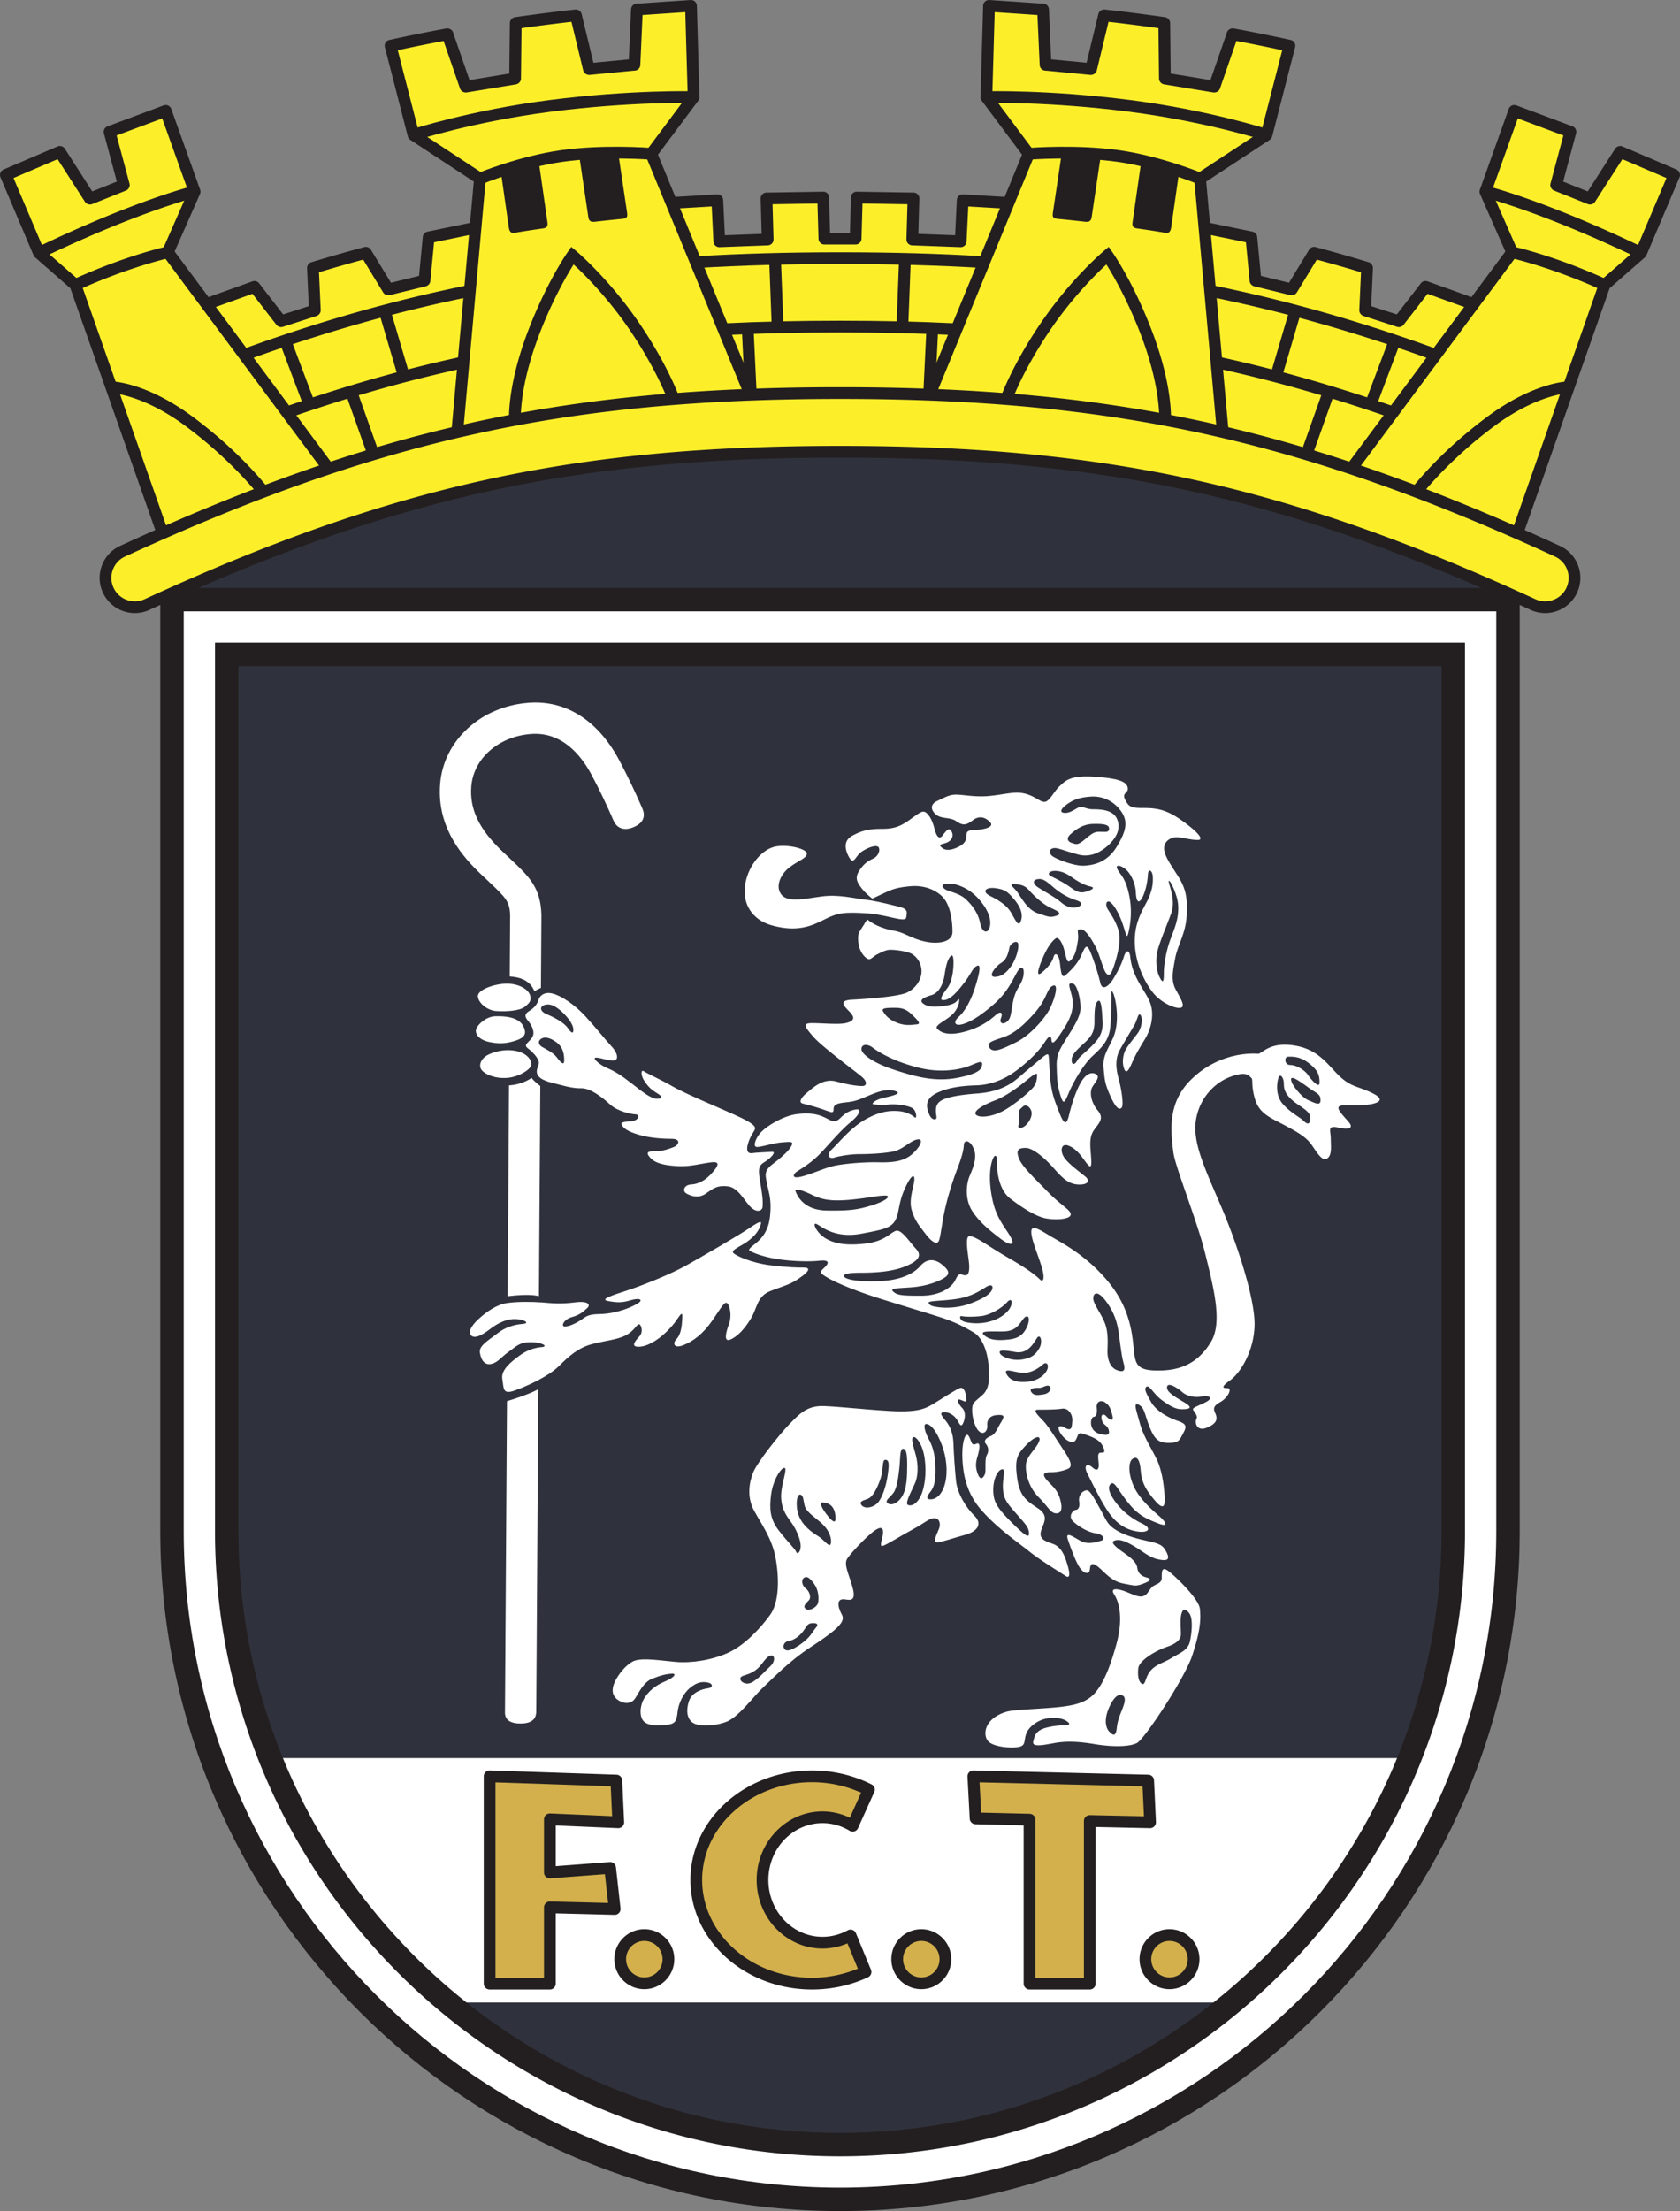
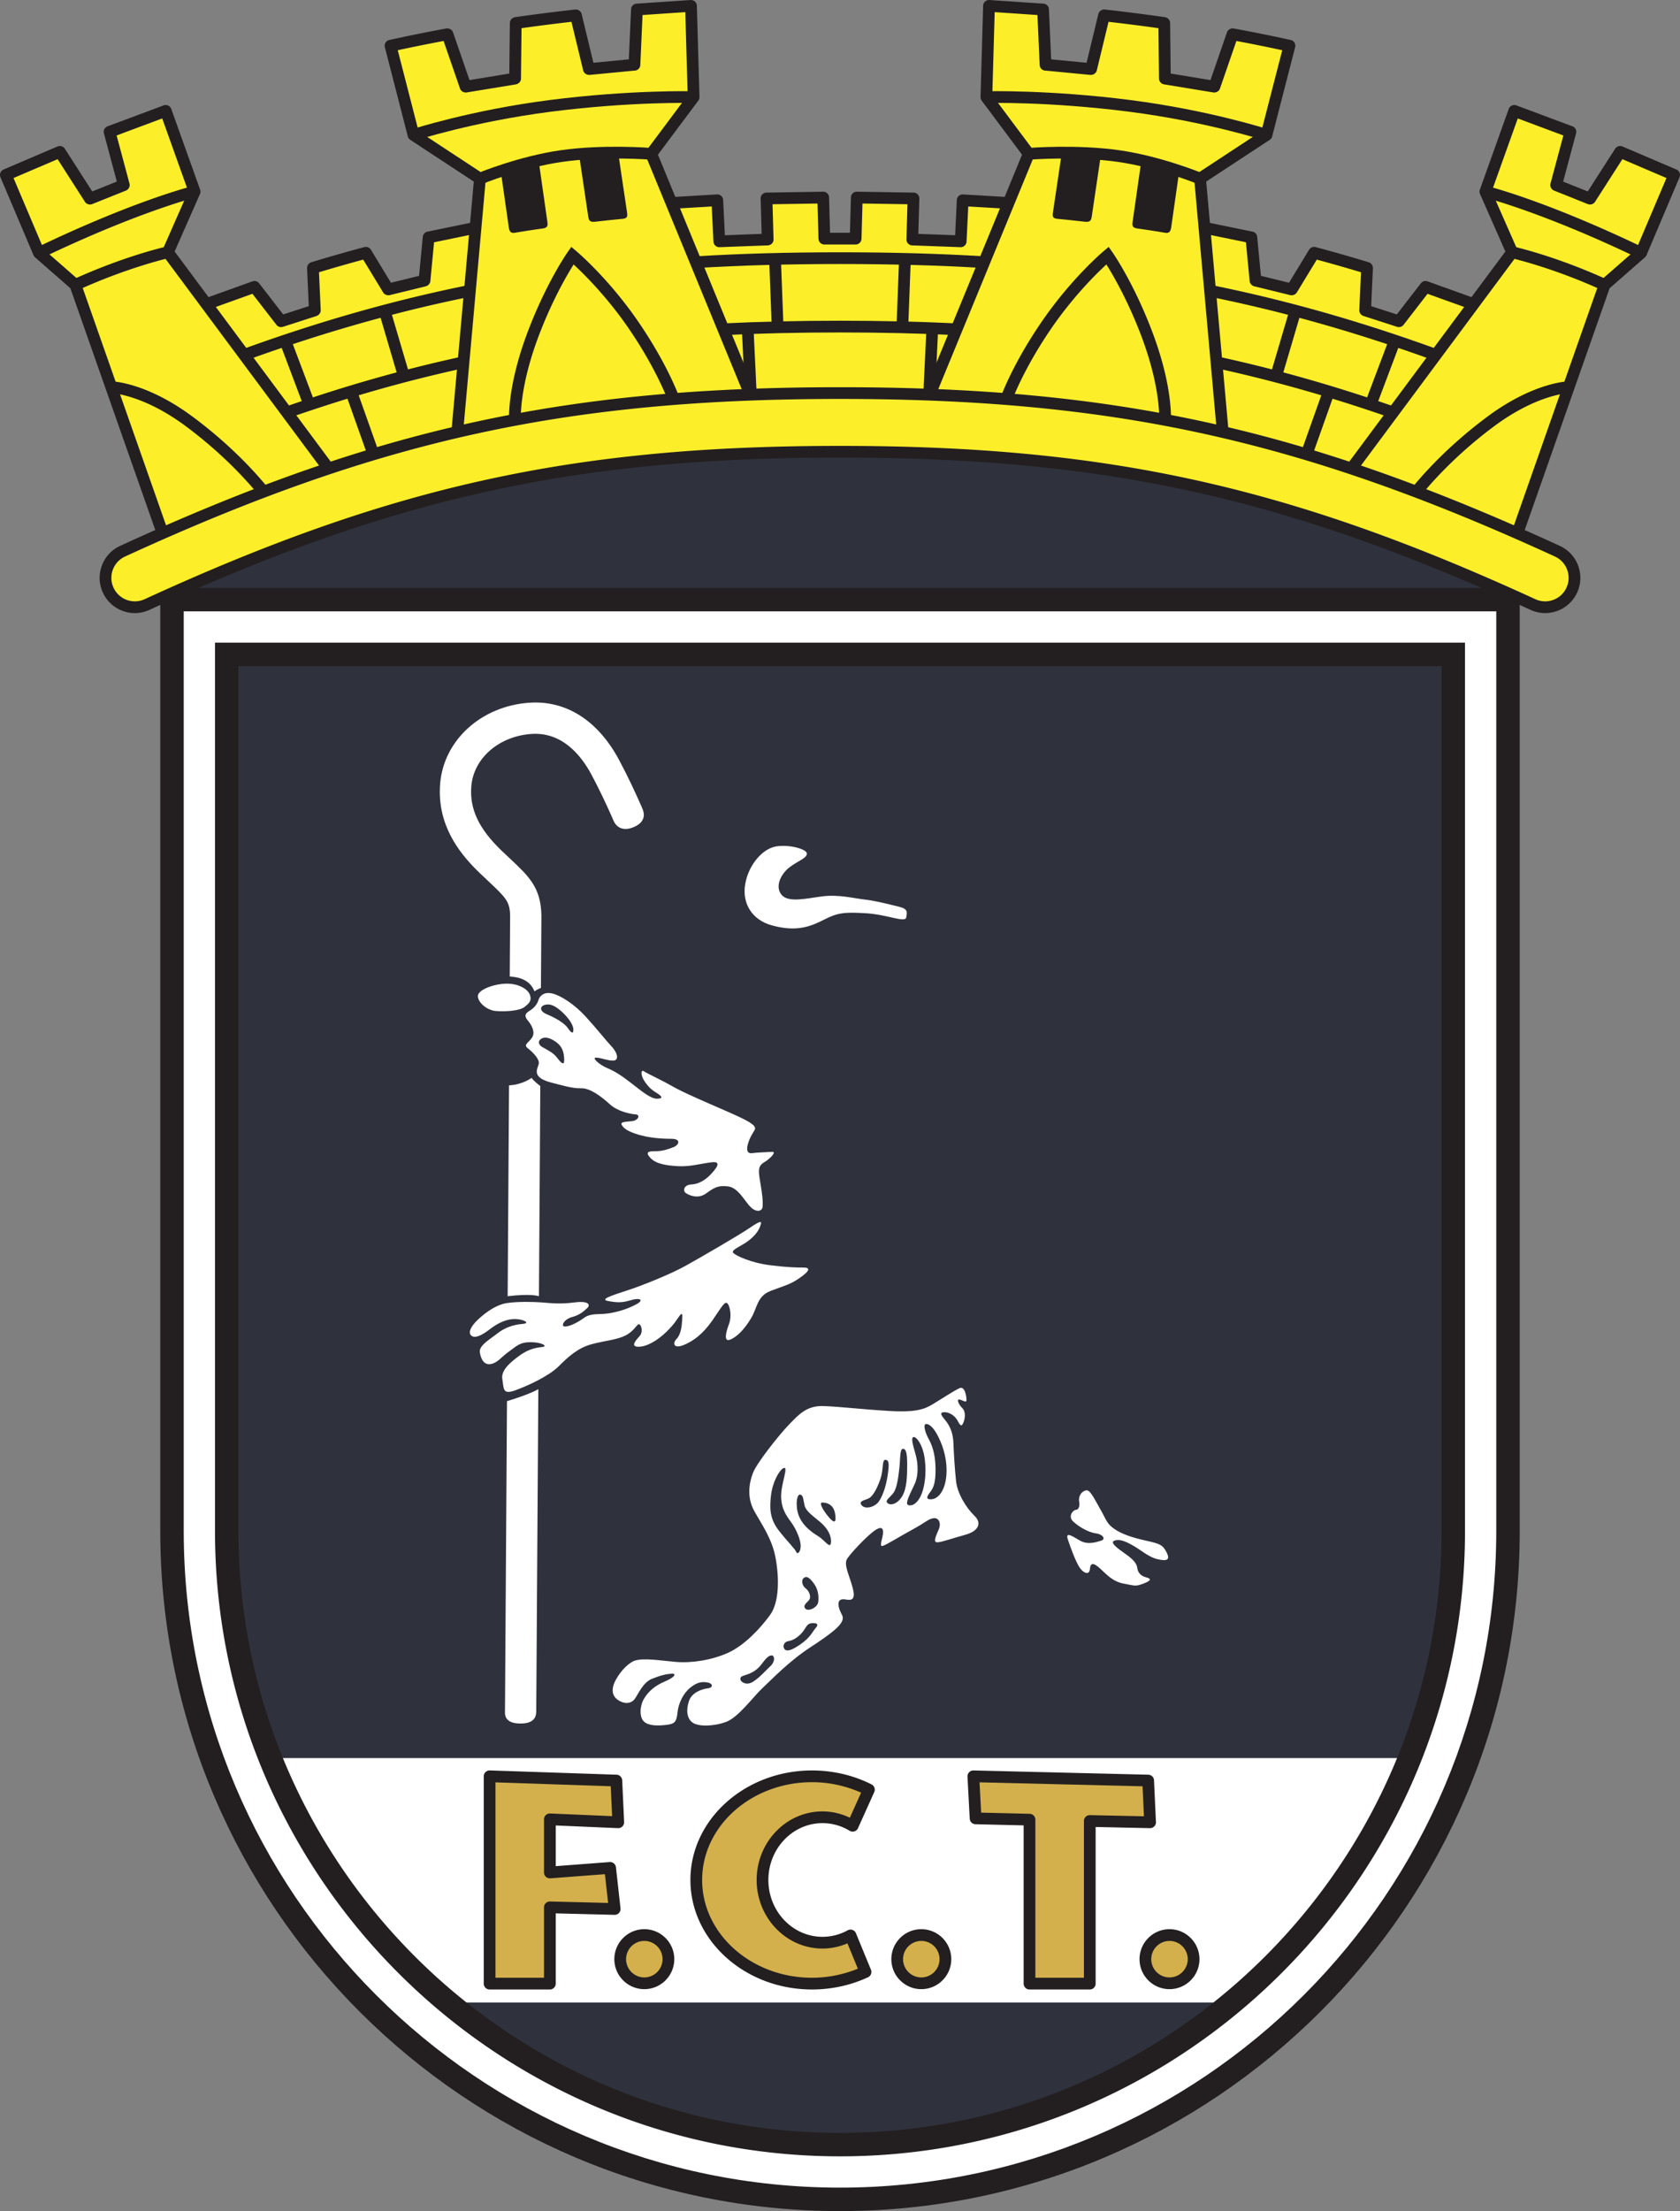
<svg xmlns="http://www.w3.org/2000/svg" viewBox="0 -0.01 473.49 622.76">
  <rect x="0" y="-0.01" width="473.49" height="622.76" fill="#808080" stroke="none" />
  <defs>
    <clipPath id="a">
      <path d="M45 165h384v457.75H45Zm0 0" />
    </clipPath>
    <clipPath id="b">
      <path d="M378 29h95.488v124H378Zm0 0" />
    </clipPath>
  </defs>
  <path d="m428.105 150.172 24.235-70.137 9.914-9.543 9.73-21.3-14.87-6.794-8.997 13.954-9.363-4.04 2.937-15.601-15.238-5.695-7.527 22.949 6.976 16.894-11.015 15.051-13.035-5.32-7.344 9.547-9.547-2.203V75.996l-14.688-4.586-6.058 9.73-11.02-2.937-1.101-11.2-12.485-2.57-1.652-14.507 18.91-12.668 6.977-24.602-16.707-2.937-4.774 14.32-14.32-1.836-.184-16.34-16.707-2.386-3.12 15.972-13.587-1.469-1.101-15.605-14.504-.734-.184 25.52 11.2 15.788-6.06 13.953-11.933-.55-1.468 11.57-13.407-1.106.739-11.015-16.344-.364-.363 11.75h-8.633l-.184-11.57-16.156-.18v12.301l-13.219-.183-.734-12.118-12.852 1.833-5.875-14.688 12.117-16.156-.367-25.153-15.789 1.102-.367 14.871-12.852.918-4.222-14.871-16.524 2.387-.183 16.34-13.403 2.203-5.691-14.871-15.977 3.304 6.426 24.785 18.73 13.403-1.652 13.039-12.3 2.933-2.024 11.754-9.363 2.383-6.977-10.46-14.87 4.773.366 11.566-9.547 3.488-7.343-9.914-13.403 4.957L47.504 71.04l6.793-17.074-7.344-23.5-15.789 6.61 3.488 14.87-9.547 3.856-8.261-13.219-14.692 6.242 9.18 21.485 9.918 9.546 24.785 70.317h382.07" fill="#fcef2a" />
  <path d="M425.012 168.875S383.309 127.957 238.996 123c-144.309-4.957-191.125 44.063-191.125 44.063l.55 3.859 376.59-2.047" fill="#2f323d" />
  <path d="M48.477 431.18c0 103.976 84.289 188.265 188.265 188.265 103.98 0 188.27-84.289 188.27-188.265V168.875H48.477V431.18" fill="#fff" />
  <g clip-path="url(#a)">
    <path d="M425.012 165.57H45.172v265.61c0 105.632 85.937 191.57 191.57 191.57 105.637 0 191.574-85.938 191.574-191.57V165.57h-3.304m-3.305 6.61v259c0 101.984-82.973 184.96-184.965 184.96-101.988 0-184.96-82.976-184.96-184.96v-259h369.925" fill="#231f20" />
  </g>
  <path d="M409.59 184.297V431.18c0 95.304-77.54 172.843-172.848 172.843-95.304 0-172.844-77.539-172.844-172.843V184.297H409.59" fill="#2f323d" />
  <path d="M348.055 564.008h-221.97s-23.687-19.988-32.5-34.98c-8.812-14.993-16.522-33.872-16.522-33.872h320.566s-5.508 13.88-19.828 34.426c-14.324 20.547-29.746 34.426-29.746 34.426" fill="#fff" />
  <path d="M154.973 527.379v-14.965l19.28.828-.542-11.75-35.719-1.199v58.39h16.98v-21.48l18.27.457-1.285-11.566-16.984 1.285" fill="#d3b04c" />
  <path d="M136.844 499.105a1.636 1.636 0 0 0-.504 1.188v58.39c0 .91.738 1.653 1.652 1.653h16.98c.915 0 1.653-.742 1.653-1.652v-19.79l16.574.418a1.651 1.651 0 0 0 1.684-1.836l-1.285-11.566a1.653 1.653 0 0 0-1.766-1.465s-12.355.938-15.207 1.153V514.14c2.86.12 17.555.754 17.555.754.465.015.914-.16 1.242-.489.328-.328.5-.777.48-1.242l-.543-11.75a1.654 1.654 0 0 0-1.593-1.574l-35.72-1.2a1.64 1.64 0 0 0-1.202.465m2.8 2.899c2.958.098 29.829 1 32.485 1.09.09 1.898.289 6.23.39 8.422-2.964-.13-17.472-.75-17.472-.75-.453-.02-.89.144-1.219.457a1.655 1.655 0 0 0-.508 1.191v14.965c0 .46.192.898.532 1.215.335.308.789.468 1.246.433 0 0 12.78-.968 15.39-1.164.215 1.914.657 5.89.903 8.098-3.043-.074-16.375-.41-16.375-.41a1.647 1.647 0 0 0-1.196.469c-.32.308-.5.738-.5 1.183v19.828h-13.675v-55.027" fill="#231f20" />
  <path d="M188.387 551.797a6.792 6.792 0 1 1-13.582 0 6.792 6.792 0 1 1 13.582 0" fill="#d3b04c" />
  <path d="M173.148 551.797c0 4.656 3.79 8.445 8.446 8.445 4.66 0 8.445-3.789 8.445-8.445 0-4.656-3.785-8.445-8.445-8.445-4.656 0-8.446 3.789-8.446 8.445m3.305 0a5.15 5.15 0 0 1 5.14-5.14 5.147 5.147 0 0 1 5.141 5.14 5.145 5.145 0 0 1-5.14 5.14 5.147 5.147 0 0 1-5.14-5.14" fill="#231f20" />
  <path d="M266.453 551.797a6.793 6.793 0 1 1-6.793-6.793 6.793 6.793 0 0 1 6.793 6.793" fill="#d3b04c" />
  <path d="M251.215 551.797c0 4.656 3.789 8.445 8.445 8.445 4.656 0 8.445-3.789 8.445-8.445 0-4.656-3.789-8.445-8.445-8.445-4.656 0-8.445 3.789-8.445 8.445m3.305 0a5.15 5.15 0 0 1 5.14-5.14 5.147 5.147 0 0 1 5.14 5.14 5.145 5.145 0 0 1-5.14 5.14 5.147 5.147 0 0 1-5.14-5.14" fill="#231f20" />
  <path d="M336.402 551.797a6.795 6.795 0 0 1-6.793 6.793 6.795 6.795 0 0 1-6.793-6.793 6.795 6.795 0 0 1 6.793-6.793 6.795 6.795 0 0 1 6.793 6.793" fill="#d3b04c" />
  <path d="M321.164 551.797c0 4.656 3.79 8.445 8.445 8.445 4.657 0 8.446-3.789 8.446-8.445 0-4.656-3.79-8.445-8.446-8.445s-8.445 3.789-8.445 8.445m3.305 0a5.147 5.147 0 0 1 5.14-5.14 5.15 5.15 0 0 1 5.141 5.14 5.147 5.147 0 0 1-5.14 5.14 5.145 5.145 0 0 1-5.141-5.14" fill="#231f20" />
  <path d="m274.957 512.14-.625-11.843 49.266 1.195.539 11.75-16.996-.363v45.805h-16.985v-46.18l-15.199-.363" fill="#d3b04c" />
  <path d="M273.148 499.145c-.3.308-.468.722-.468 1.152v.09l.625 11.84c.047.863.75 1.543 1.613 1.562 0 0 11.008.266 13.586.324v44.57c0 .91.742 1.653 1.652 1.653h16.985c.914 0 1.652-.742 1.652-1.652v-44.118c2.738.063 15.309.329 15.309.329a1.658 1.658 0 0 0 1.688-1.73l-.544-11.75a1.65 1.65 0 0 0-1.61-1.575l-49.265-1.195a1.665 1.665 0 0 0-1.223.5m2.926 2.847c3.207.078 43.16 1.047 45.942 1.113.09 1.922.293 6.29.39 8.446l-15.23-.32a1.647 1.647 0 0 0-1.688 1.648v44.152h-13.68v-44.527a1.65 1.65 0 0 0-1.613-1.652s-11.195-.266-13.668-.329c-.101-1.918-.336-6.347-.453-8.53" fill="#231f20" />
  <path d="M243.938 555.39c-4.504 2.102-9.63 3.294-15.067 3.294-18.023 0-32.633-13.07-32.633-29.196 0-16.12 14.61-29.191 32.633-29.191 5.824 0 11.29 1.363 16.02 3.754l-4.578 10.172a16.255 16.255 0 0 0-8.5-2.395c-9.34 0-16.907 7.906-16.907 17.66 0 9.758 7.567 17.664 16.906 17.664a16.27 16.27 0 0 0 7.891-2.039l4.234 10.278" fill="#d3b04c" />
  <path d="M194.586 529.488c0 17.012 15.379 30.848 34.285 30.848 5.48 0 10.934-1.191 15.766-3.445a1.651 1.651 0 0 0 .828-2.13l-4.23-10.277a1.646 1.646 0 0 0-.981-.93 1.644 1.644 0 0 0-1.348.114 14.715 14.715 0 0 1-7.094 1.832c-8.414 0-15.253-7.18-15.253-16.012 0-8.828 6.84-16.008 15.254-16.008 2.687 0 5.332.747 7.64 2.153.406.246.899.304 1.352.168.449-.14.82-.473 1.015-.903l4.578-10.168a1.656 1.656 0 0 0-.761-2.156c-5.09-2.57-10.89-3.93-16.766-3.93-18.906 0-34.285 13.836-34.285 30.844m3.305 0c0-15.183 13.898-27.539 30.98-27.539 4.82 0 9.55 1.051 13.824 2.95-.808 1.804-2.336 5.195-3.172 7.054-2.41-1.148-5.039-1.777-7.71-1.777-10.235 0-18.56 8.664-18.56 19.312 0 10.653 8.325 19.317 18.56 19.317 2.414 0 4.804-.512 7.027-1.457.773 1.879 2.187 5.312 2.937 7.129-4.03 1.644-8.441 2.554-12.906 2.554-17.082 0-30.98-12.355-30.98-27.543M194.621-.004 179.38 1.027c-.84.059-1.48.735-1.52 1.575l-.629 14.105c-1.953.188-7.417.715-9.984.961-.559-2.3-3.32-13.734-3.32-13.734-.196-.809-1.016-1.348-1.844-1.258a533.03 533.03 0 0 0-16.922 2.152c-.808.117-1.453.828-1.46 1.64 0 0-.134 11.934-.157 14.243-1.969.32-9.266 1.52-11.219 1.84L127.68 9.098c-.266-.774-1.133-1.23-1.938-1.082a486.653 486.653 0 0 0-16.027 3.234c-.438.098-.82.367-1.055.746-.16.266-.246.566-.246.867 0 .14.02.278.055.414l6.469 25.13c.101.398.347.741.69.968l17.903 11.758-6.523 72.82c-.004.05-.004.102-.004.152 0 .844.644 1.567 1.504 1.641.906.082 1.71-.59 1.793-1.496l6.61-73.809c.003-.05.003-.097.003-.148 0-.55-.277-1.074-.742-1.379 0 0-17.188-11.289-18.195-11.953-.282-1.094-5.137-19.965-5.875-22.824 4.28-.922 8.609-1.797 12.921-2.606.774 2.235 4.633 13.418 4.633 13.418.266.762 1.121 1.207 1.914 1.074l13.813-2.265c.793-.13 1.441-.82 1.449-1.621 0 0 .129-11.86.156-14.207a529.344 529.344 0 0 1 14.07-1.793c.563 2.343 3.313 13.703 3.313 13.703.191.8 1.04 1.324 1.856 1.246l12.011-1.156.696-.055a1.653 1.653 0 0 0 1.53-1.574s.524-11.66.63-14.078c2.09-.141 9.707-.657 12.054-.813.082 2.922.637 22.383.668 23.406-.648.872-11.59 15.512-11.59 15.512a1.641 1.641 0 0 0-.203 1.617l28.641 69.586a1.651 1.651 0 1 0 3.055-1.258s-27.586-67.027-28.285-68.718l11.375-15.22c.214-.288.328-.636.328-.991l-.735-25.75a1.65 1.65 0 0 0-.55-1.172 1.655 1.655 0 0 0-1.23-.426" fill="#231f20" />
  <path d="M154.79 28.184c-22.024 2.832-38.599 8.183-38.767 8.238l1.024 3.14c.164-.05 16.469-5.308 38.164-8.101 22.617-2.91 40.055-2.469 40.226-2.465l.094-3.305c-.176-.003-17.855-.449-40.742 2.493M157.887 42.324c-11.547 1.664-22.778 6.246-23.25 6.442l1.254 3.054c.113-.043 11.336-4.62 22.468-6.222 11.68-1.684 24.926-.645 25.059-.633l.266-3.293c-.555-.047-13.739-1.082-25.797.652" fill="#231f20" />
  <path d="m163.176 43.375 2.578 17.363c.172 1.309.418 1.895 2.094 1.692.09-.008.183-.02.28-.032.712-.078 1.606-.18 2.673-.296 1.66-.18 3.293-.344 4.46-.457.087-.008.169-.012.247-.024 1.277-.144 1.387-.656 1.219-1.797l-2.504-16.84-11.047.391M145.09 65.555a4.88 4.88 0 0 1 .27-.043c.937-.16 2.14-.36 3.273-.535 1.289-.2 2.937-.438 4.164-.614.094-.015.187-.027.277-.043 1.426-.222 1.328-.992 1.153-2.18L151.8 45.149s-3.653.856-6.13 1.598c-3.03.914-4.534 1.434-4.534 1.434l2.238 15.687c.172 1.207.477 1.871 1.715 1.688M159.98 71.008c-.234.34-5.859 8.418-11.02 21.84-6.495 16.89-5.472 26.632-5.425 27.035l3.285-.371c-.004-.024-.054-.559-.054-1.575 0-3.296.562-11.644 5.28-23.906 3.731-9.699 7.778-16.62 9.622-19.554 2.828 2.605 9.598 9.25 15.922 18.605 8.195 12.113 11.156 20.98 11.183 21.066l3.141-1.027c-.121-.375-3.105-9.36-11.586-21.89-8.476-12.536-17.547-20.215-17.93-20.536l-1.378-1.16-1.04 1.473M216.781 72.941l.735 19.278 3.304-.125-.734-19.281-3.305.128M209.074 92.555l.918 19.14 3.297-.16-.918-19.137-3.297.157M31.309 110.7c.086 0 8.89.343 20.902 9.222 13.863 10.246 21.61 20.66 21.684 20.766l2.664-1.958c-.325-.44-8.09-10.902-22.383-21.464-12.942-9.567-22.403-9.864-22.797-9.871l-.07 3.304M10.27 69.734l1.43 2.98C38.73 59.739 55.081 55.61 55.245 55.57l-.797-3.207c-.672.164-16.8 4.23-44.18 17.371M20.563 78.719l1.37 3.008c14.16-6.454 25.63-9.047 25.747-9.07l-.72-3.227c-.48.105-11.901 2.68-26.398 9.289M80.305 114.59l1.09 3.12c16.94-5.91 33.164-10.515 49.597-14.077l-.699-3.23c-16.566 3.593-32.918 8.234-49.988 14.187M68.25 98.39l1.129 3.106c21.723-7.883 42.457-13.766 63.383-17.98l-.653-3.243C111.02 84.527 90.13 90.45 68.25 98.391" fill="#231f20" />
  <path d="m106.809 87.95 5.468 18.562 3.168-.934-5.468-18.562-3.168.933M78.832 96.496l6.832 18.106 3.094-1.168-6.832-18.106-3.094 1.168M97.395 110.781l6.304 17.75 3.114-1.105-6.305-17.75-3.113 1.105" fill="#231f20" />
  <path d="m46.102 29.68-15.805 5.898a1.636 1.636 0 0 0-1.008 1.973s3.016 11.261 3.64 13.586c-1.683.672-5.355 2.14-6.933 2.773-1.226-1.914-7.723-12.035-7.723-12.035a1.693 1.693 0 0 0-2.07-.629l-15.172 6.48A1.702 1.702 0 0 0 0 49.282c0 .207.04.418.125.621l9.32 21.97c.098.226.246.433.434.597 0 0 9.34 8.176 9.953 8.71L44.66 151.82a1.648 1.648 0 0 0 2.106 1.012 1.65 1.65 0 0 0 1.011-2.105L22.81 79.672a1.674 1.674 0 0 0-.473-.695s-9.457-8.274-9.996-8.747L3.813 50.133c2.16-.922 10.566-4.516 12.425-5.309 1.242 1.938 7.715 12.024 7.715 12.024.43.664 1.313.918 2.05.62l9.477-3.792a1.723 1.723 0 0 0 1.075-1.57c0-.137-.02-.274-.055-.407 0 0-2.996-11.187-3.633-13.554 2.078-.774 10.64-3.97 12.852-4.793.953 2.664 6.96 19.46 7.351 20.55-.496 1.121-7.261 16.473-7.261 16.473a1.663 1.663 0 0 0 .183 1.652l46.27 62.243c.543.73 1.578.882 2.312.34a1.657 1.657 0 0 0 .34-2.313L49.22 70.828l7.14-16.195a1.64 1.64 0 0 0 .043-1.223l-8.14-22.758a1.656 1.656 0 0 0-.875-.933 1.684 1.684 0 0 0-1.285-.04M277.637.422c-.336.3-.54.723-.551 1.172l-.734 25.75c0 .355.113.703.328.992l11.37 15.219-28.28 68.718a1.65 1.65 0 0 0 .895 2.156 1.654 1.654 0 0 0 2.16-.898l28.64-69.586c.082-.203.125-.414.125-.629 0-.347-.113-.699-.328-.988 0 0-10.942-14.64-11.59-15.512.027-1.023.582-20.484.668-23.406 2.344.156 9.965.672 12.05.813.11 2.418.633 14.078.633 14.078a1.653 1.653 0 0 0 1.532 1.574l.695.055 12.008 1.156c.82.078 1.668-.445 1.86-1.246l3.312-13.703c4.73.539 9.445 1.14 14.07 1.793.023 2.347.156 14.207.156 14.207.008.8.656 1.492 1.45 1.62l13.808 2.266c.797.133 1.652-.312 1.914-1.074 0 0 3.863-11.183 4.637-13.418 4.312.809 8.64 1.684 12.922 2.606-.739 2.86-5.594 21.73-5.88 22.824-1.003.664-18.19 11.953-18.19 11.953a1.647 1.647 0 0 0-.747 1.379c0 .05.004.098.008.148l6.61 73.809a1.651 1.651 0 0 0 3.296-.145c0-.05 0-.101-.004-.152l-6.523-72.82 17.902-11.758c.344-.227.59-.57.692-.969l6.469-25.129a1.681 1.681 0 0 0-.191-1.281 1.669 1.669 0 0 0-1.056-.746 486.653 486.653 0 0 0-16.027-3.234c-.805-.149-1.672.308-1.937 1.082L341.16 22.55c-1.95-.32-9.246-1.52-11.215-1.84-.023-2.309-.156-14.242-.156-14.242-.008-.813-.652-1.524-1.46-1.64a534.733 534.733 0 0 0-16.927-2.153c-.824-.09-1.644.449-1.84 1.258 0 0-2.761 11.433-3.32 13.734-2.004-.195-8.851-.852-9.984-.961l-.63-14.105a1.636 1.636 0 0 0-1.519-1.575l-15.242-1.03a1.655 1.655 0 0 0-1.23.425" fill="#231f20" />
  <path d="m277.957 25.691.09 3.305c.176-.004 17.613-.441 40.23 2.465 21.696 2.793 38 8.05 38.16 8.102l1.028-3.141c-.168-.055-16.746-5.406-38.766-8.238-22.887-2.946-40.566-2.497-40.742-2.493M289.805 41.672l.265 3.293c.133-.012 13.375-1.05 25.059.633 11.129 1.601 22.355 6.18 22.465 6.222l1.258-3.054c-.473-.196-11.707-4.778-23.25-6.442-12.063-1.734-25.243-.699-25.797-.652" fill="#231f20" />
  <path d="m299.266 42.984-2.504 16.84c-.168 1.14-.059 1.653 1.218 1.797.079.012.16.016.247.024 1.168.113 2.8.277 4.46.457 1.067.117 1.961.218 2.672.296.098.012.192.024.282.032 1.675.203 1.921-.383 2.093-1.692l2.579-17.363-11.047-.39M328.398 65.555a4.88 4.88 0 0 0-.27-.043c-.937-.16-2.14-.36-3.273-.535a437 437 0 0 0-4.164-.614c-.097-.015-.187-.027-.28-.043-1.423-.222-1.325-.992-1.15-2.18l2.426-16.992s3.653.856 6.13 1.598c3.03.914 4.535 1.434 4.535 1.434l-2.239 15.687c-.175 1.207-.476 1.871-1.715 1.688M311.09 70.695c-.383.32-9.453 8-17.93 20.535-8.48 12.532-11.465 21.516-11.586 21.891l3.14 1.027c.028-.085 2.99-8.953 11.18-21.066 6.329-9.355 13.098-16 15.926-18.605 1.844 2.933 5.89 9.855 9.621 19.554 4.715 12.262 5.282 20.61 5.282 23.906 0 1.016-.051 1.551-.055 1.575l3.281.37c.047-.402 1.074-10.144-5.422-27.034-5.16-13.422-10.785-21.5-11.023-21.84l-1.035-1.473-1.38 1.16M252.668 92.094l3.3.125.735-19.278-3.3-.129-.735 19.282M260.195 111.535l3.301.16.918-19.14-3.3-.157-.919 19.137M419.309 117.266c-14.29 10.562-22.055 21.023-22.38 21.464l2.66 1.958c.079-.106 7.821-10.52 21.684-20.766 12.016-8.879 20.82-9.223 20.907-9.223l-.07-3.304c-.395.007-9.856.304-22.801 9.87M418.242 55.57c.164.04 16.516 4.168 43.547 17.145l1.43-2.98c-27.38-13.141-43.508-17.208-44.184-17.372l-.793 3.207M425.809 72.656c.117.024 11.586 2.617 25.746 9.07l1.37-3.007c-14.495-6.61-25.917-9.184-26.398-9.29l-.718 3.227M239.828 55.59s-.215 7.578-.281 9.96h-5.606l-.28-9.96A1.635 1.635 0 0 0 232 53.984l-16.008.254a1.647 1.647 0 0 0-1.16.508c-.293.309-.45.719-.45 1.14 0 .016.216 7.563.282 9.977l-10.371.387-.48-9.926a1.628 1.628 0 0 0-1.727-1.57l-12.95.754c-.91.054-.679 3.351.231 3.297 0 0 8.723-.508 11.227-.657.117 2.442.48 9.891.48 9.891a1.663 1.663 0 0 0 1.727 1.57l13.605-.504c.89-.035 1.61-.765 1.61-1.652 0-.016-.211-7.492-.282-9.937 2.36-.04 10.364-.164 12.668-.203.07 2.41.282 9.933.282 9.933.027.895.765 1.61 1.66 1.61h8.804a1.66 1.66 0 0 0 1.657-1.61s.21-7.523.28-9.933c2.306.039 10.31.164 12.669.203l-.281 9.937c0 .887.718 1.617 1.609 1.652l13.606.504a1.663 1.663 0 0 0 1.726-1.57s.363-7.45.48-9.89c2.508.148 11.223.656 11.223.656.914.054 1.145-3.242.23-3.297l-12.945-.754a1.628 1.628 0 0 0-1.191.418c-.328.297-.516.71-.54 1.152 0 0-.362 7.52-.476 9.926l-10.37-.387c.066-2.414.28-9.96.28-9.976 0-.422-.156-.832-.449-1.14a1.654 1.654 0 0 0-1.16-.509l-16.008-.254a1.635 1.635 0 0 0-1.66 1.606M342.496 103.633c16.43 3.562 32.656 8.168 49.598 14.078l1.09-3.121c-17.07-5.953-33.422-10.594-49.989-14.188l-.699 3.23" fill="#231f20" />
  <path d="m203.824 91.082.164 3.3c10.39-.507 21.106-.753 32.754-.753 11.649 0 22.363.246 32.758.754l.164-3.301c-10.45-.512-21.215-.758-32.918-.758-11.707 0-22.473.246-32.922.758M340.727 83.516c20.925 4.214 41.66 10.097 63.382 17.98l1.125-3.105c-21.879-7.942-42.765-13.864-63.855-18.118l-.652 3.243M196.027 72.188l.2 3.296c12.722-.761 25.976-1.132 40.515-1.132 14.543 0 27.797.37 40.52 1.132l.199-3.296c-12.793-.77-26.11-1.141-40.715-1.141-14.61 0-27.926.371-40.719 1.14" fill="#231f20" />
  <path d="m358.043 105.578 3.168.934 5.469-18.563-3.168-.933-5.469 18.562M384.73 113.434l3.094 1.168 6.828-18.106-3.09-1.168-6.832 18.106M366.676 127.426l3.113 1.105 6.305-17.75-3.114-1.105-6.304 17.75" fill="#231f20" />
  <g clip-path="url(#b)">
    <path d="M426.098 29.719a1.662 1.662 0 0 0-.871.933l-8.141 22.758a1.64 1.64 0 0 0 .043 1.223l7.14 16.195-45.695 61.469a1.657 1.657 0 0 0 .34 2.313c.734.542 1.77.39 2.313-.34l46.27-62.243a1.654 1.654 0 0 0 .183-1.652s-6.766-15.352-7.262-16.473l7.352-20.55c2.207.824 10.77 4.02 12.851 4.793-.637 2.367-3.633 13.554-3.633 13.554a1.59 1.59 0 0 0-.054.406c0 .672.43 1.31 1.074 1.57l9.476 3.794c.739.297 1.621.043 2.051-.621 0 0 6.473-10.086 7.715-12.024 1.86.793 10.266 4.387 12.426 5.309l-8.528 20.097c-.539.473-9.996 8.747-9.996 8.747a1.638 1.638 0 0 0-.472.695l-24.97 71.055a1.65 1.65 0 0 0 1.012 2.105 1.648 1.648 0 0 0 2.106-1.012s24.543-69.832 24.824-70.64c.614-.535 9.957-8.711 9.957-8.711.188-.164.336-.371.434-.598l9.316-21.969c.086-.203.13-.414.13-.62 0-.653-.395-1.286-1.032-1.555l-15.172-6.48a1.693 1.693 0 0 0-2.07.628s-6.496 10.121-7.727 12.035c-1.574-.633-5.246-2.101-6.93-2.773.626-2.325 3.641-13.586 3.641-13.586a1.636 1.636 0 0 0-1.008-1.973l-15.804-5.898a1.694 1.694 0 0 0-1.29.039" fill="#231f20" />
  </g>
  <path d="M236.738 127.2h.012v-16.454Zm0 0" fill="#ee7ea7" />
  <path d="M34.555 155.238a8.264 8.264 0 0 0 6.895 15.02c69.202-31.77 120.308-43.031 195.292-43.031 74.988 0 126.094 11.261 195.297 43.03a8.264 8.264 0 0 0 6.895-15.019c-71.63-32.879-124.54-44.535-202.188-44.535-77.652 0-130.562 11.656-202.191 44.535" fill="#fcef2a" />
  <path d="M33.863 153.738a9.84 9.84 0 0 0-5.156 5.567 9.855 9.855 0 0 0-.625 3.449c0 1.406.305 2.812.91 4.133a9.851 9.851 0 0 0 5.563 5.16 9.857 9.857 0 0 0 7.582-.29c68.965-31.655 119.89-42.878 194.605-42.878 74.719 0 125.645 11.223 194.606 42.879a9.867 9.867 0 0 0 7.586.289 9.863 9.863 0 0 0 5.562-5.16 9.85 9.85 0 0 0 .285-7.586 9.863 9.863 0 0 0-5.16-5.563c-71.867-32.992-124.957-44.687-202.875-44.687-77.922 0-131.012 11.695-202.883 44.687m1.84 15.207a6.557 6.557 0 0 1-3.707-3.437 6.56 6.56 0 0 1-.191-5.055 6.576 6.576 0 0 1 3.437-3.71c71.387-32.77 124.117-44.388 201.504-44.388 77.383 0 130.113 11.618 201.496 44.387a6.575 6.575 0 0 1 3.442 3.707 6.57 6.57 0 0 1-.192 5.059 6.556 6.556 0 0 1-3.707 3.437 6.576 6.576 0 0 1-5.055-.187c-69.449-31.883-120.734-43.184-195.988-43.184-75.25 0-126.535 11.301-195.984 43.184a6.576 6.576 0 0 1-5.055.187M339.168 65.766s10.043 2.062 11.984 2.464l1.047 10.93c.067.7.637 1.309 1.317 1.473l10.09 2.472c.699.168 1.515-.12 1.89-.738 0 0 4.578-7.523 5.629-9.254 4.129 1.117 8.3 2.309 12.457 3.559l-.484 10.723c0 .718.515 1.378 1.203 1.601l9.445 3.047a1.675 1.675 0 0 0 1.832-.559s5.567-7.195 6.762-8.742c1.808.653 12.379 4.445 12.379 4.445-.86-.304.3-3.402 1.16-3.093l-13.535-4.86a1.678 1.678 0 0 0-1.887.54s-5.617 7.265-6.781 8.773l-7.219-2.328c.09-2.02.484-10.649.484-10.649v-.078c0-.726-.46-1.414-1.156-1.629a460.289 460.289 0 0 0-14.992-4.277 1.646 1.646 0 0 0-1.836.734s-4.648 7.645-5.66 9.305c-1.57-.383-6.371-1.559-7.918-1.938-.184-1.898-1.055-10.988-1.055-10.988a1.62 1.62 0 0 0-1.285-1.457l-13.254-2.722c.89.183.277 3.43-.617 3.246M120.45 65.242a1.628 1.628 0 0 0-1.29 1.457s-.87 9.09-1.05 10.989c-1.547.378-6.348 1.554-7.919 1.937-1.011-1.66-5.66-9.305-5.66-9.305a1.648 1.648 0 0 0-1.836-.734 460.29 460.29 0 0 0-14.992 4.277c-.7.215-1.16.903-1.16 1.63 0 .027.004.054.004.077 0 0 .39 8.63.484 10.649l-7.219 2.328c-1.164-1.508-6.785-8.774-6.785-8.774a1.67 1.67 0 0 0-1.882-.539l-13.536 4.86c.86-.309 2.02 2.785 1.157 3.094 0 0 10.574-3.793 12.382-4.446l6.762 8.742c.426.551 1.168.774 1.828.559l9.45-3.047c.687-.223 1.203-.883 1.203-1.601l-.485-10.723a469.687 469.687 0 0 1 12.457-3.559c1.051 1.73 5.63 9.254 5.63 9.254.37.617 1.19.906 1.89.738l10.09-2.472c.68-.164 1.25-.774 1.316-1.473 0 0 .86-8.965 1.047-10.93 1.941-.402 11.984-2.464 11.984-2.464-.894.183-1.511-3.063-.617-3.246l-13.254 2.722M409.59 180.992H60.594V431.18c0 97.125 79.02 176.148 176.148 176.148 97.13 0 176.153-79.023 176.153-176.148V180.992h-3.305m-3.305 6.613V431.18c0 93.48-76.058 169.539-169.543 169.539-93.484 0-169.539-76.059-169.539-169.54V187.606h339.082" fill="#231f20" />
  <path d="M306.215 419.742c-1.371.172-2.34 1.653-2.067 3.168.278 1.516-.273 2.344-.96 2.344-.692 0-2.344 1.785-.692 3.3 1.652 1.516 4.27 3.032 6.336 3.305 2.066.278 2.89 1.657 1.516 2.067-1.38.414-3.72 1.238-5.922 0-2.203-1.238-4.27-2.754-3.442-.274.825 2.477 2.204 6.196 3.305 7.848 1.102 1.652 2.754 2.203 2.89.414.137-1.793.966-1.93 3.032 0 2.062 1.926 3.578 3.578 6.61 4.129 3.027.55 3.163.828 5.366 0 2.204-.824 2.481-1.375.829-1.79-1.653-.413-2.34-1.515-2.48-2.616-.138-1.102-.825-2.203-3.165-3.856-2.344-1.652-4.683-3.304-3.305-3.855 1.375-.551 3.164.137 5.508 1.515 2.34 1.375 4.266 3.168 6.746 3.72 2.477.55 3.578.273 2.477-1.93-1.102-2.204-2.063-2.477-5.781-3.305-3.72-.824-6.75-1.79-8.95-3.305-2.207-1.516-2.343-2.754-3.855-5.367-1.516-2.617-2.895-5.649-3.996-5.512M272.387 394.27c0 1.007-1.008.093-1.926-.094-.922-.184-.367 1.289.734 2.387 1.102 1.101.825 3.125.184 4.41-.645 1.285-1.102-.371-1.836-1.38-.734-1.007-2.203-2.019-3.672-1.835-1.469.183.09 1.562 1.008 2.844.918 1.285 1.742 3.125 1.836 5.878.094 2.754.367 7.16.734 10.649.367 3.484 2.848 7.527 5.14 9.73 2.298 2.204 1.102 4.407-2.57 5.414-3.671 1.008-6.425 2.024-7.8 2.114-1.38.09-.371-1.93.367-3.672.734-1.746 0-3.305-1.469-3.121-1.469.18-2.387 1.285-5.969 3.21-3.578 1.93-7.16 4.223-8.351 4.59-1.195.372.09-2.292.09-3.855 0-1.559-1.008-1.652-3.215.184-2.203 1.836-5.781 5.601-6.883 7.254-1.101 1.652.55 4.496 1.559 8.351 1.011 3.856-.918 3.305-2.293 3.121-1.38-.183-2.114.555-1.563 2.48.555 1.926 1.469 2.204.828 3.673-.644 1.468-2.847 3.394-8.906 7.343-6.059 3.946-10.832 8.996-13.492 11.477-2.664 2.476-6.793 8.262-10.281 9.547-3.489 1.285-7.805 1.375-9.457.183-1.653-1.195-1.836-3.582-1.008-6.058.824-2.48 3.762-3.399 5.32-3.582 1.563-.184 1.469-1.375-.09-1.653-1.558-.273-2.937-.09-4.867 1.47-1.926 1.558-3.3 4.316-3.578 6.886-.277 2.566-.645 3.305-3.031 3.578-2.383.273-5.047.367-6.426-.918-1.375-1.285-1.191-4.406 0-6.426 1.195-2.02 3.031-3.672 5.875-4.863 2.848-1.195 3.398-2.297 1.93-2.203-1.47.09-3.121.457-5.602 1.465-2.477 1.011-3.855 4.316-4.773 5.601-.918 1.285-2.66 1.653-4.59.457-1.926-1.191-2.203-3.21-.735-5.875 1.47-2.66 3.72-4.804 5.325-5.32 2.57-.828 7.254 0 11.566.363 4.316.367 10.008-.457 14.691-2.566 4.68-2.113 9.18-6.98 11.84-10.653 2.664-3.671 2.57-10.554 1.563-16.062-1.012-5.508-3.95-9.457-6.059-13.313-2.113-3.855-1.379-7.988-.277-10.742 1.101-2.754 7.254-10.554 10.097-13.492 2.848-2.937 5.051-5.418 9.825-5.234 4.773.183 10.738.922 18.449 1.379 7.71.457 10.008-.551 12.305-1.93 2.293-1.375 6.058-3.856 7.527-4.496 1.469-.645 1.926 2.297 1.926 3.305m-51.684 19.277c-1.058.582-2.937 3.765-3.394 7.527-.461 3.766-.368 6.703 2.203 10.008 2.57 3.305 4.496 5.05 4.863 5.965.367.918 1.285.094 1.285-1.652 0-1.743-1.191-4.497-2.387-6.243-1.191-1.742-2.937-3.582-3.12-7.343-.184-3.762 2.386-9.274.55-8.262m5.14 7.527c-1.284-.918-1.741 2.848-.823 5.508 1.109 3.223 4.039 5.14 5.69 6.152 1.653 1.008 3.306 3.672 3.49 1.743.183-1.926-.919-4.04-3.122-5.875-2.203-1.836-3.95-3.032-4.316-4.59-.367-1.559-.317-2.504-.918-2.938m5.875 2.113c-.934 0 .183 1.926 1.011 3.028.825 1.101 2.754 3.582 2.754 1.469 0-2.11-.734-4.497-3.765-4.497m17.808-12.027c-1.007 0-.457 2.57-1.375 5.324-.918 2.754-2.113 4.774-3.12 5.418-1.012.641-3.212.735-2.204 2.02 1.012 1.285 3.672.55 4.774-.918 1.101-1.469 2.113-4.317 2.57-7.438.457-3.12.457-4.406-.645-4.406m4.957-3.12c-.922 0-.73 3.026-1.007 5.413-.274 2.39-.641 5.602-1.653 6.98-1.008 1.376-2.57 2.204-1.652 2.938.918.734 2.844.184 4.129-2.02 1.289-2.203 1.379-5.601 1.379-8.906 0-3.304-.368-4.406-1.196-4.406m1.563 15.883c.918.273 2.293-.277 3.398-2.48 1.102-2.204 1.743-6.243 1.192-10.465-.551-4.223-2.387-6.332-3.121-6.243-.86.106-.278 2.02.55 4.957.825 2.938.704 6.215-.277 8.262-2.02 4.223-2.66 5.692-1.742 5.969m5.05-22.86c-1.117-.085-.277 2.57.641 4.223.918 1.652 1.836 4.04 1.926 7.985.094 3.949-.457 5.601-1.375 6.796-.918 1.192-1.652 2.293.184 2.204 1.836-.094 3.582-2.114 4.132-5.692.551-3.582-.183-7.437-1.562-10.648-1.379-3.215-2.754-4.778-3.945-4.868m-34.153 43.145c-1.363.453-.918 2.39.094 3.121 1.008.735 1.742 2.48.918 3.399-.828.918-1.746 1.558-.918 2.386.824.825 3.395-.367 3.578-1.93.184-1.558 0-3.488-1.191-5.14-1.196-1.652-1.93-2.02-2.48-1.836m-6.06 19.828c.262.781 1.012 1.563 4.317-.64 3.305-2.204 3.762-3.86 4.68-4.868.918-1.007.46-1.468-1.008-1.375-1.469.09-1.563 1.102-2.664 2.477-1.102 1.379-2.66 2.39-3.945 2.57-1.286.184-1.563 1.285-1.38 1.836m-12.206 8.996c.144.727 1.742 1.84 3.672.555 1.925-1.29 3.304-2.941 4.773-4.316 1.469-1.38 1.191-3.122.273-3.032-.918.094-1.652 1.012-2.843 2.575-1.196 1.558-2.57 2.292-3.856 2.753-1.285.457-2.207.551-2.02 1.465M142.887 394.637c-.27 41.777-.512 79.078-.567 87.761.012 1.836 1.274 3.028 4.395 3.028 3.855 0 4.406-1.93 4.418-3.395l.59-90.793s-1.918 1.285-8.836 3.399M143.664 275.02c.07-10.692.11-17.133.11-17.172-.114-3.895-1.079-4.926-6.133-9.664l-2.328-2.2c-4.965-4.75-11.356-12.18-11.356-22.976 0-.762.031-1.535.098-2.332 1.015-12.2 11.53-21.77 25-22.754 10.422-.766 19.445 4.95 25.41 16.082 2.578 4.812 4.719 9.473 6.015 12.422.258.582.497 1.094.668 1.535.723 1.894.266 3.73-2.398 4.922-2.66 1.195-4.855.554-5.871-1.832-.203-.477-.445-1.031-.723-1.656-1.254-2.82-3.195-7-5.46-11.23-2.985-5.575-8.36-12.087-17-11.454-9.114.668-16.204 6.848-16.86 14.695-.535 6.414 2.11 12.028 8.57 18.207l2.266 2.14c5.426 5.095 8.703 8.165 8.914 15.888l.004.074-.137 20.52s-1.332.55-1.7.917c-.366.368-.55-3.765-7.089-4.132M143.465 305.684c-.113 17.574-.25 38.343-.387 59.394 6.742-.828 8.817 0 8.817 0l.382-59.21s-1.984-1.47-2.441-2.298c0 0-2.55 1.93-6.371 2.114M253.383 255.375c-4.774-1.191-7.25-1.742-9.637-2.02-3.098-.355-7.344-1.468-11.844-.917-4.496.55-9.73 1.93-11.656-.458-1.93-2.386-.094-5.968 2.387-7.804 2.476-1.836 4.773-2.48 4.773-3.766 0-1.281-5.05-2.66-8.722-2.015-3.672.64-7.618 4.957-8.63 10.464-1.007 5.508 1.837 10.188 7.438 11.75 7.106 1.98 11.106.274 14.871-1.652 3.762-1.93 5.782-2.113 11.75-1.746 5.965.367 11.016 2.754 11.29 1.195.277-1.562.515-2.394-2.02-3.031" fill="#fff" />
  <path d="M225.11 360.117c3.39-2.297 3.214-3.12 1.378-3.12s-4.039 0-9.363-.642c-5.324-.644-9.73-2.664-10.465-3.488-.734-.828 2.293-1.926 4.13-3.305 1.835-1.375 3.187-2.921 3.67-4.867.185-.734-.183-.918-3.12 1.102-2.938 2.02-14.043 8.45-18.176 10.742-4.133 2.297-11.844 5.414-16.34 6.887-4.5 1.469-7.988 2.566-5.324 3.027 2.66.457 3.855.457 6.332-.273 2.48-.739 3.856-.094 1.469 1.191-2.387 1.285-5.324 2.203-8.078 2.57-2.754.368-4.68-.183-6.7 1.286-2.02 1.468-4.132 2.386-5.324 2.386-1.195 0-.367-2.02 2.02-2.664 2.386-.64 3.488-1.832 4.312-2.566.828-.738.645-2.113-3.578-1.563-4.223.551-6.793.184-9.273 0-2.477-.183-6.883-.273-9.825.184-2.933.46-5.78 2.476-7.984 4.5-2.203 2.02-3.031 3.851-2.02 4.68 1.008.828 2.844 0 5.235-1.836 2.383-1.836 4.863-2.938 7.25-2.844 2.387.09 4.223 1.191 1.93 1.375-2.297.183-4.868.918-7.07 2.664-2.204 1.742-5.231 3.394-4.958 5.324.274 1.926 1.196 3.668 3.121 3.305 1.93-.367 2.844-1.93 5.047-3.488 2.203-1.563 3.031-2.664 6.153-2.664 3.12 0 5.14 1.195 3.12 1.378-2.019.184-4.132.829-6.242 2.387-2.109 1.559-5.324 3.945-4.867 6.61.461 2.66 0 4.496 3.582 3.21 3.582-1.285 9.547-4.039 12.301-6.793 2.754-2.753 5.508-5.23 9.363-6.242 3.856-1.007 6.887-1.191 9.364-2.386 2.48-1.192 3.215-3.122 3.855-3.211.645-.094 1.38 2.109.184 3.394-1.192 1.285-2.57 2.938-.274 2.938 2.293 0 5.23-1.653 7.801-4.13 2.57-2.48 3.031-3.671 3.856-4.683.828-1.008.738-.094.644 1.469-.094 1.562-.367 3.95-1.562 5.14-1.192 1.196-.825 2.848 1.93 1.747 2.753-1.102 5.507-3.121 8.171-6.977 2.66-3.855 3.488-5.512 4.223-4.773.734.73 1.281 3.578.457 5.78-.824 2.204-1.653 5.235.367 4.407 2.02-.824 4.133-3.12 5.875-6.058 1.746-2.938 1.652-6.149 5.418-7.618 3.762-1.468 5.414-1.746 7.984-3.492M151.855 299.531c.184-1.379-1.84-3.304-3.12-4.312-1.286-1.012.18-1.473 1.19-2.942 1.012-1.464 0-3.488-1.1-4.77-1.102-1.288-.919-2.023.46-2.847 1.375-.824 2.203-2.02 2.477-3.027.277-1.012 1.468-2.39 3.855-1.836 2.387.547 6.242 3.027 9.363 6.426 3.122 3.394 5.786 6.793 7.254 8.351 2.047 2.176 2.203 4.13.551 4.13-1.652 0-2.847-.642-4.59-.825-1.746-.184.735 2.02 2.938 2.937 2.203.918 4.039 2.114 6.883 4.317 2.847 2.203 5.324 4.312 7.16 4.312 1.84 0 1.379-.734 0-1.558-1.375-.828-2.293-1.563-3.488-3.309-1.192-1.742-1.102-3.488-.184-2.844.918.645 4.316 2.11 8.355 4.407 4.04 2.296 15.149 6.793 19.094 8.722 3.95 1.926 4.133 2.66 3.672 3.489-.457.824-1.285 1.925-1.836 3.851-.55 1.93 0 2.758 1.195 2.574 1.192-.183 4.22-.277 5.598-.367 1.379-.094-.367 1.836-2.203 2.938-1.836 1.101-1.652 2.386-1.102 5.691.551 3.305.797 5.055.645 6.883-.094 1.101-1.563 1.746-3.305.094-1.746-1.653-3.488-5.508-6.426-5.875-2.937-.368-4.039.457-6.242 2.02-2.203 1.562-4.594.55-5.601-.095-1.008-.64-.645-2.382 1.558-2.476 2.203-.094 4.133-1.469 5.418-2.848 1.285-1.375 3.399-3.762.278-3.394-3.125.367-6.063 1.285-9.457 1.101-3.399-.183-6.333-.644-7.895-2.387-1.563-1.746-.277-1.835 1.652-1.835 1.926 0 3.672-.645 5.047-1.196 1.38-.55 2.113-2.293-.734-2.293-2.844 0-6.332-.273-9.363-1.195-3.028-.918-4.04-1.742-4.59-2.66-.551-.918.828-.918 2.754-1.102 1.93-.183 2.574-1.84 1.101-1.93-1.469-.09-5.047-.828-7.25-2.847-2.203-2.02-5.508-4.59-8.078-4.496-2.57.09-5.766-.965-7.894-1.469-6.61-1.559-4.223-4.129-4.04-5.508m.918-4.68c1.301.782 3.122 1.56 4.223 3.028 1.102 1.469 2.11 2.48 2.02.46-.094-2.019-.461-3.765-2.848-5.234-2.387-1.468-3.578-.734-4.04-.183-.456.55-.276 1.379.645 1.93m.825-11.844c-1.47.39-1.653 1.746.55 2.664 2.204.918 4.868 2.387 5.875 3.855 1.012 1.47 1.653 1.832 1.563.274-.094-1.563-2.02-3.856-3.672-5.235-1.652-1.375-2.937-1.925-4.316-1.558M147.906 283.559c1.114-.903 2.02-1.653 1.469-3.305-.55-1.652-3.121-3.215-6.52-3.215-3.394 0-8.167 1.656-8.167 3.488 0 1.836 2.57 4.04 5.14 4.227 2.57.183 6.61 0 8.078-1.195" fill="#fff" />
-   <path d="M139.645 286.223c-2.665.07-4.958 2.293-5.418 3.578-.457 1.285.644 3.027 3.671 3.672 3.032.64 4.868.367 7.07-.274 2.204-.644 3.305-1.562 2.938-3.031s-1.379-4.133-8.261-3.945M137.992 296.871c-2.394 1.008-3.215 3.121-2.297 4.406.918 1.286 3.856 2.57 7.254 2.293 3.399-.273 6.336-2.293 6.703-3.394.364-1.102-.46-2.57-2.203-3.488-1.746-.918-5.328-1.56-9.457.183M324.254 282.73c1.168 3.508-.09 7.532-1.559 9.918-1.468 2.387-2.754 4.586-3.582 6.516-.824 1.93-1.652 3.582-2.293 1.836-.644-1.742-.277-3.855.274-5.05.55-1.192 2.11-3.028 3.488-4.864 1.379-1.836 1.469-4.496.828-5.234-.644-.735-.828 1.378-1.746 2.937-.918 1.563-2.203 3.676-3.945 6.703-1.746 3.031-1.012 6.242-.367 8.63.64 2.386 1.468 7.16.734 7.894-.734.738-1.746-.184-3.215-3.489-1.469-3.304-1.562-4.496-1.836-7.8-.277-3.305 1.102-4.957 2.57-8.172 1.47-3.211 1.38-7.16.829-10.282-.551-3.12-1.29-3.582-1.196-2.664.09.918 0 4.868-.273 9.18-.277 4.316-2.574 6.336-5.05 8.633-2.481 2.293-5.325 7.16-6.61 10.187-1.285 3.032-1.563 3.762-2.48.735-.919-3.028-.919-4.774-1.009-7.985-.093-3.214.735-4.59 2.48-7.437 1.743-2.844 4.13-6.242 4.224-8.813.09-2.57-.922-6.793-2.114-7.07-1.195-.273-1.191.188-.828 1.563.367 1.378 1.012 3.03.645 5.507-.368 2.48-1.746 4.68-3.399 7.16-1.652 2.477-2.387 2.938-2.476 1.653-.094-1.285-.551-1.469-1.93.64-1.375 2.114-3.762 4.778-7.895 7.899-4.128 3.117-8.168 4.129-11.382 4.223-3.211.09-7.895.457-11.383 2.293-3.488 1.836-2.477 4.406-1.836 5.968.64 1.563 2.203 1.743 2.02.551-.184-1.195-.368-2.664.367-3.672.734-1.012 2.664-2.207 11.109-2.847 8.445-.641 11.105-4.13 14.137-6.61 3.027-2.476 5.047-4.406 5.597-4.406.551 0 .368.184.735 5.508s1.285 7.344 2.754 11.11c1.472 3.76 2.113 2.75 2.664.456.55-2.293 1.558-5.875 3.12-8.812 1.56-2.938 3.305-3.395 4.5-2.66 1.192.734-.093 2.019-1.01 3.488-.919 1.469-.462 4.406 1.468 6.699 1.926 2.297.367 3.488-1.102 5.602-1.469 2.113-.918 4.957-.734 7.988.183 3.027-.367 2.566-1.836.55-1.469-2.023-2.664-3.492-4.59-4.226-1.93-.734-2.387 1.195-1.379 3.031 1.012 1.836 4.5 4.313 6.153 5.692 1.652 1.375.367 2.476-2.387 2.203-2.754-.277-4.5-2.293-6.793-4.867-2.297-2.57-5.602-5.414-7.621-5.414-2.02 0-2.844.55-1.926 2.937.918 2.387 4.496 5.692 8.262 9.547 3.765 3.855 6.515 5.047 6.332 6.336-.184 1.281-4.223 1.558-7.067 1.008-2.847-.551-6.793-3.121-10.007-5.602-3.211-2.476-3.762-7.8-3.672-10.004.093-2.203-.641-2.844-1.375-.64-.735 2.199-1.012 6.238.183 11.472 1.192 5.23 3.946 7.895 5.14 10.282 1.192 2.386-.644 2.02-3.03.183-2.387-1.836-5.692-4.312-7.895-7.71-2.203-3.4-1.652-7.712-.824-9.731.824-2.02 2.293-5.14 1.281-7.711-1.008-2.57-2.75-2.848-2.844-1.196-.09 1.653-.64 3.582-1.836 6.704-1.195 3.12-2.937 8.351-3.855 13.218-.918 4.868-1.008 7.25-1.742 7.528-.735.273-1.746-.278-3.492-2.57-1.743-2.294-2.844-3.489-3.762-6.52-.918-3.027.644-6.79.734-8.535.09-1.746-.828-1.38-2.387 1.836-1.558 3.214-1.746 5.324-2.25 7.527-.94 4.105-3.027 4.406-10.187 5.781-7.16 1.38-10.879-1.652-12.531-2.613-1.653-.965-.414 2.2 2.203 3.855 2.617 1.653 6.332 2.204 11.703 1.512 5.371-.687 6.887-3.305 8.402-3.578 1.512-.273 3.715 3.168 5.508 5.094 1.79 1.93.688 3.441-3.031 4.957-3.719 1.515-8.54 1.793-12.668 1.793-4.133 0-5.094.55-4.406 1.238.687.688 3.855 1.375 10.05 1.102 6.196-.278 9.641-2.34 11.293-4.27 1.653-1.93 3.856-2.203 6.059-.414 2.203 1.79 2.34 2.754.55 3.855-1.788 1.102-5.234 2.344-9.5 2.618-4.269.273-5.784.273-4.683 1.238 1.102.965 2.477 1.101 7.711 1.101 5.235 0 7.988-2.066 9.086-3.44 1.106-1.38 1.106-3.028 2.617-2.477 1.516.546 1.93-.278 1.93-2.344 0-2.067-1.54-8.656.137-8.535 1.93.136 5.234 2.89 11.015 6.195 5.785 3.305 7.989 5.23 8.813 6.059.828.828 1.515-.137.414-3.72-1.102-3.577-2.89-7.57-2.89-9.777 0-2.203 2.616-.41 5.37 1.243 2.754 1.652 10.602 5.507 16.938 13.632 6.332 8.122 6.195 15.832 6.746 19.692.45 3.144 1.375 4.543 6.61 4.543 5.23 0 10.878-1.238 15.007-8.125 3.235-5.387.828-14.871-1.789-25.336-2.203-8.813-8.262-23.824-8.812-27.817-1.04-7.52-1.239-14.734 5.234-20.93 6.559-6.28 14.32-7.296 18.586-7.023 1.101.07 2.894-3.03 8.953-2.48 7.836.715 10.465 5.371 13.906 8.676 3.442 3.304 5.371 2.894 9.5 4.957 4.133 2.066.965 3.03-2.476 3.304-3.442.278-6.196-.273-7.024.414-.828.688 1.38 2.754 2.754 4.407 1.38 1.652.137 2.203-3.027 1.515-3.168-.687-2.067.965-2.067 3.028 0 2.066.414 4.683-.964 5.648-1.375.965-2.754-1.379-4.27-3.582-1.512-2.203-3.441-3.441-7.574-5.644-4.13-2.204-7.297-3.305-8.535-7.434-1.239-4.133-.414-5.512-1.102-6.063-.687-.55-1.238-1.925-5.785-.273-4.543 1.652-8.813 6.059-9.777 12.254-.961 6.195 2.343 13.219 7.023 24.098 4.684 10.878 9.64 26.3 9.504 33.597-.14 7.301-3.996 13.496-6.887 15.563-2.89 2.066-1.926 2.203-.687 2.203 1.238 0 .273 2.613-2.203 3.992-2.48 1.379-1.516 2.34-1.102 3.578.414 1.242.137 2.48-2.617 3.582-2.754 1.102-3.442-1.375-2.89-2.476.55-1.106-.966-2.204-.966-2.754 0-.551 2.34-1.242 3.993-2.203 1.652-.965.55-1.793-1.512-1.38-2.067.415-4.27-.136-5.512-1.238-1.238-1.101-3.992-2.89-4.265-1.515-.278 1.379 1.789 2.617 4.816 4.406 3.031 1.79.965 1.93-.688 1.93-1.652 0-3.027-.692-5.507-2.48-2.48-1.79-3.579-4.407-4.407-3.856-.824.55-.136 1.789 1.239 4.27 1.379 2.476 4.683 4.406 7.574 5.37 2.89.961 2.34 1.926 1.379 3.715-.965 1.793-1.102 2.48-3.996 2.48-2.891 0-3.993-1.1-5.368-4.542-1.378-3.446-1.378-5.371-3.03-6.2-1.653-.824-.688 1.516.277 5.098.96 3.578 2.89 6.473 4.68 10.051 1.788 3.578 2.34 8.95 2.34 11.844 0 2.89-1.653 1.375-3.306-.692-1.652-2.062-3.164-4.129-3.441-7.71-.273-3.579-1.238-4.13-2.34-3.305-1.101.828-1.238 3.855.274 7.437 1.515 3.578 5.097 6.746 7.16 8.535 2.066 1.793 3.031 3.446-.41 2.067-3.446-1.375-5.508-2.34-8.262-5.781-2.758-3.446-3.719-5.922-4.684-5.372-.965.551-1.101 2.067.965 4.957 2.063 2.891 4.82 4.957 7.711 6.332 2.89 1.38 1.79 2.754-1.516 2.204-3.304-.551-5.78-2.34-7.847-5.23-2.067-2.892-4.82-8.54-6.059-11.017-1.238-2.48 0-3.03 1.375-1.792 1.38 1.242 1.93.55 1.79-1.098-.137-1.652-.41-3.031.554-3.031.96 0 1.512 0 .547-1.926-.961-1.93-3.305-2.617-5.23-3.309-1.93-.687-1.516.278-2.34 1.653-.829 1.378-2.891.14-4.133-1.653-1.239-1.789-.825-2.89 1.101-1.789 1.93 1.102 1.93-.137 2.067-1.926.136-1.793-1.102-3.718-2.895-3.445-1.789.277-4.68.277-6.746.277-2.062 0 .828 2.34 2.066 3.856 1.239 1.516 3.032 4.406 5.235 7.71 2.203 3.306 2.34 4.544 1.101 5.095-1.242.55-3.03.964-4.82.964-1.793 0-2.617.414-1.238 2.067 1.375 1.652 3.027 2.613 3.855 5.508.824 2.89.274 4.129-1.242 3.992-1.512-.137-2.062-1.79-4.816-4.543-2.754-2.754-3.72-6.61-3.582-9.09.136-2.477 3.03-4.68 3.718-6.61.688-1.925-1.238-1.511-3.718 1.102-2.477 2.617-3.168 3.856-2.477 9.09.688 5.23 2.613 6.473 5.918 8.676 3.305 2.2 1.379 4.265.828 6.332-.55 2.066.688 2.754 3.168 3.582 2.477.824 3.442 3.168 4.266 5.922.828 2.754.691 3.992-.547 3.164-1.852-1.235-7.3-4.543-10.192-6.883-2.89-2.344-9.09-6.52-13.68-11.844-4.155-4.82-5.046-10.187-5.187-14.734-.136-4.543.965-7.297 1.793-5.918.824 1.375.688 2.89 2.063 2.2 1.379-.688.965 1.515.55 3.03-.41 1.516-.96 2.891-.136 5.235.828 2.34 1.652 1.238 2.066.273.414-.965-.137-4.133.551-5.37.688-1.24.414-2.34-.273-3.169-.692-.824 0-1.652 1.375-2.2 1.375-.554 1.789-2.065 2.89-3.858 1.102-1.79.965-2.204-1.101-2.067-2.067.14-2.891 1.38-2.754 2.895.136 1.515-.961 2.754-2.203 1.789-1.239-.961-2.067-3.992-2.067-6.059 0-2.066.555-2.203 2.754-4.129 2.203-1.93 2.067-4.547 1.93-7.715-.137-3.164-1.238-8.257-4.27-10.05-3.027-1.79-5.37-2.891-8.125-3.856-2.754-.965-10.738-3.305-18.176-5.644-7.433-2.34-12.53-4.543-14.87-5.922-2.34-1.375-2.266-1.563-.965-2.754 1.101-1.012 2.02-2.387-1.375-2.02-3.399.368-9.364.09-13.313-.734-3.945-.824-5.414-1.652-6.242-2.02-.824-.367 1.101-1.652 1.836-2.293 1.113-.976 3.398-2.941 3.855-7.53.461-4.59-.273-6.24-.828-8.997-.547-2.754-.914-3.762 1.746-5.781 2.664-2.02 4.5-3.766 5.14-5.05.645-1.286-.366-1.103-2.753-.919-2.387.184-5.598 1.285-6.977 1.285-1.375 0-.273-2.754 1.286-4.312 1.558-1.563 6.058-4.5 10.097-4.957 4.04-.461 6.059.183 7.805 1.008 1.742.828 2.66 1.746 4.312.093 1.653-1.652 2.848-2.113 4.317-2.386 1.469-.278 1.652 1.007-1.563 3.671-3.21 2.66-7.25 7.711-9.453 9.73-2.203 2.02-4.5 3.4-5.508 4.04-1.011.64-1.836 2.203 1.192 1.469 3.031-.735 6.793-2.57 9.64-3.121 2.844-.551 8.078-1.012 12.024-.918 3.949.09 7.07-.188 9.457-2.203 2.387-2.02 3.582-4.59 1.562-4.223-2.02.367-4.043 2.844-6.797 3.394-2.753.551-6.792.735-9.546.735-2.754 0-6.059.644-7.16 1.012-1.102.367-2.477-.551-.458-2.477 2.02-1.93 5.23-5.969 9.274-8.266 4.039-2.293 6.883-2.57 9.363-2.386 2.477.183 3.945 1.195 4.586 1.746.645.55.55-1.38-.273-2.297-.829-.918-4.68-1.559-7.16-1.285-2.477.273-3.672-.09-4.223-.09-.551 0 0-1.195 3.394-1.93 3.399-.734 4.684-1.375 2.297-1.926-2.387-.55-5.14.645-7.344 1.559-2.203.918-3.304 1.469-5.968 1.746-2.66.273-3.578.64-3.578 1.926 0 1.285-.551.918-2.938.094-2.387-.829-4.223-1.286-5.691-1.653-1.47-.367-.278-1.93 1.191-3.12 1.469-1.196 4.406-4.134 8.172-3.122 3.762 1.008 6.059 1.285 7.344 1.285 1.285 0 1.558-1.191-.184-2.664-1.746-1.469-11.2-8.445-13.586-11.2-2.387-2.753-3.215-3.855-.367-3.855 2.844 0 7.434.457 9.453 0 2.02-.457 3.031-1.285 1.102-3.21-1.926-1.93-2.938-3.215.828-3.399 3.762-.184 12.945-.828 15.422-2.02 2.48-1.195 4.129-3.761 4.039-6.152-.09-2.387-1.469-3.945-2.66-4.68-1.196-.734-4.5-1.195-6.063-1.195-1.559 0-2.937.918-3.762 1.285-.828.368-1.652 1.38-2.297 1.38-.64 0-2.476-1.47-2.933-4.223-.461-2.754.215-3.485.547-4.04.55-.917.898-1.335 1.195-1.93.184-.362.734-1.007.734-1.007s2.387 2.293 7.711 3.215c2.809.48 4.82 2.316 9.09 3.117 2.938.55 7.16.184 7.16-2.844 0-3.03-.55-7.804-3.03-10.097-2.477-2.297-5.876-3.032-8.813-2.754-2.938.273-4.621.636-6.61 1.558-2.57 1.196-4.133 1.93-4.133 1.93s-1.925-1.469-3.027-2.937c-1.101-1.47-2.02-2.754-.734-4.778 1.285-2.015 2.297-2.75 4.039-3.578 1.746-.824 2.11-3.027 1.191-3.394-.918-.368-3.027.457-4.59 1.558-1.558 1.102-2.109 3.578-3.21 1.836-1.102-1.742-2.204-4.773.55-6.336 2.754-1.558 4.957-2.016 8.352-2.016 3.398 0 5.14-.55 7.988-2.574 2.848-2.015 3.672-2.843 4.774-1.836 1.101 1.012 1.746 2.664 2.203 4.41.457 1.743 1.195 3.305 2.296 1.833 1.102-1.465 1.743-2.2 2.387-1.286.64.918.547 2.114-.55 2.942-1.102.824-3.032.73-2.481 1.375.55.644 1.562 1.652 4.316.55 2.754-1.101 3.028-2.386 3.028-3.581 0-1.192.46-1.465 2.754-1.56 2.296-.089 5.14-.827 3.949-2.108-1.195-1.29-2.938-2.114-4.957-.555-2.02 1.562-2.938 1.379-4.684.187-1.746-1.195-4.312-.46-5.875-2.02-1.558-1.562-.976-2.917.461-3.581 2.387-1.102 3.578-1.93 5.781-1.836 2.204.09 5.325.742 9.09.367 4.59-.46 7.067-1.379 10.004-.644 2.938.738 4.317 2.48 5.602 2.296 1.351-.195 2.476-2.847 4.129-4.406 1.656-1.558 3.03-3.12 9.824-2.664 6.793.461 8.996 1.379 9.363 3.031.367 1.653-1.742 1.375-.734 3.399 1.011 2.015 1.652 2.387 4.867 2.387 3.21 0 6.148.09 10.555 3.12 4.406 3.028 7.254 5.876 5.05 5.876-2.203 0-4.957-.918-6.425-.739-1.47.188-3.223 1.278-3.032 3.399.184 2.02 1.746 4.133 3.95 7.62 2.203 3.49 2.66 6.15 2.386 11.106-.277 4.957-2.57 8.356-3.215 11.844-.64 3.488-1.285 6.242.094 8.813 1.375 2.57 2.938 4.957 1.375 5.234-1.558.273-5.414-1.379-7.71-4.227-2.294-2.843-4.868-7.984-5.141-13.492-.274-5.508 1.562-8.722 3.304-12.027 1.746-3.305 1.836-5.598 1.746-7.25-.093-1.653-1.285-2.48-1.378-.461-.09 2.02-.735 5.05-1.743 6.703-1.011 1.652-1.562.457-1.656-1.746-.09-2.203-1.101-4.774-2.566-6.242-1.47-1.469-3.489-1.836-2.57-.184.917 1.653 2.292 2.387 3.304 7.438 1.008 5.047 0 9.363-.367 10.738-.367 1.379-.645-.274-1.469-2.754-.828-2.477-2.113-4.957-3.308-6.059-1.192-1.101-1.832.368-.915 1.836.915 1.47 2.204 3.215 3.028 5.97.828 2.753-.367 7.066-1.192 9.636-.828 2.57-1.378 3.488-2.296 2.387-.918-1.098-1.836-5.325-3.032-7.528-1.191-2.203-2.843-4.957-4.218-4.863-1.38.09-.372.918-.739 3.215-.367 2.293-.64 3.945-1.836 5.32-1.191 1.379-1.285 0-2.02-2.754-.734-2.754-1.835-3.488-2.202-3.305-.368.184-1.926 1.286-3.672 5.235-1.742 3.945-1.926 5.691-.551 4.59 1.379-1.102 2.938-2.754 3.398-4.407.457-1.652 1.563-.828 1.836 1.653.274 2.476.457 4.406 1.563 3.394 1.098-1.007 3.305-2.937 4.496-5.691 1.191-2.75 1.562-3.305 2.754-.274a62.257 62.257 0 0 1 2.57 8.168c.551 2.297 2.387.922 3.672-1.19 1.285-2.114 2.387-4.317 2.938-6.153.55-1.836 1.562-2.383 1.836.093.277 2.48 1.011 4.68 2.664 7.528 1.652 2.847 2.476 3.945 3.027 5.597m36.078 20.793c-.445 1.332-.965 4.957 1.238 7.438 2.203 2.476 4.82 3.719 5.785 4.68.965.964 1.79 1.242 1.926-.41.14-1.653-.824-2.344-3.441-4.133-2.617-1.79-3.992-3.442-3.992-5.645 0-2.203-1.102-3.168-1.516-1.93m3.719 1.243c.523 1.425 3.027 4.406 4.68 5.093 1.652.688 3.44 1.79 3.44 0 0-1.793-.96-1.793-3.44-3.582-2.477-1.789-5.645-4.129-4.68-1.511m-.414-4.82c1.797 0 4.129 1.515 4.957 2.753.828 1.238 3.304 4.13 3.304 2.203 0-1.93-.277-3.304-2.89-5.37-2.617-2.067-4.684-1.927-5.922-1.927-1.238 0-1.102 2.34.55 2.34m-55.491 65.407c-.254 1.52 1.652 3.718 3.027 6.75 1.379 3.027.965 6.609.965 8.535 0 1.925.55 4.406 2.617 5.234 2.066.824 2.476 0 1.926-1.93-.551-1.925-.825-4.543-1.375-8.539-.551-3.992-1.93-6.746-3.72-9.086-1.788-2.34-3.167-2.617-3.44-.964m-44.067 2.753c1.922.32 5.649.415 9.363-.964 3.72-1.375 5.508-2.618 6.063-3.715.547-1.102.137-2.067-1.793-.828-1.926 1.238-4.406 2.754-8.535 3.304-4.133.551-7.852.414-7.438 1.102.414.687.688.824 2.34 1.101m43.469 33.235c.215 1.176 1.012 2.2 2.664 2.566 1.648.367 2.66.367 2.293-1.097-.367-1.47-1.469-1.29-1.926-2.758-.46-1.465.274-2.2 1.192-1.192.918 1.008 2.203 1.743 1.746-.183-.461-1.93-.829-2.848-2.024-3.672-1.191-.828-2.566-.277-2.383 1.469.18 1.742-.183 2.476-.828 2.57-.644.094-.918 1.285-.734 2.297m-35.8-29.102c1.058.325 3.487.735 6.241.184 2.754-.55 4.864-1.746 6.242-3.399 1.375-1.652 1.102-3.945-.367-2.293-1.468 1.653-4.773 3.668-7.437 3.946-2.555.265-4.406.183-5.324 0-.918-.184-.551 1.195.644 1.562m5.781 3.946c1.078.84 2.48 1.378 5.418 1.195 2.938-.184 4.68-.645 5.965-2.664 1.285-2.02 1.38-4.223.367-3.945-1.007.273-1.652 2.386-3.304 3.394-1.653 1.012-3.395.828-5.508.828-2.11 0-4.59-.094-2.938 1.192m4.407 5.14c.57.856 3.304 2.02 6.152 1.563 2.844-.461 3.855-1.473 4.863-3.215 1.012-1.742.278-4.317-.734-2.754-1.008 1.562-2.57 4.496-6.149 3.855-3.582-.64-4.867-.55-4.132.551m1.93 5.969c.917 1.469 2.843 2.203 5.964 1.836 3.121-.367 5.05-2.297 5.418-3.672.367-1.379-.46-1.926-1.285-1.195-.828.734-3.031 2.476-5.602 2.386-2.57-.09-6-1.757-4.496.645m6.883 4.863c.723.918 1.652.828 3.399.551 1.742-.273 2.386-1.742 1.652-2.293-.735-.55-1.836.457-2.848.457-1.008 0-3.21 0-2.203 1.285m-8.629 21.758c-.965.399-2.512 2.957-2.11 6.977.274 2.754 1.927 4.773 5.782 8.539 3.246 3.168 4.316 3.855 4.223 2.293-.09-1.563-.918-2.387-3.578-5.414-2.664-3.032-3.672-4.223-3.766-7.344-.09-3.125 1.012-5.695-.55-5.05m27.081-131.731c-.707.867-.734 3.117-.734 5.597 0 2.48-.645 3.95-2.754 5.875-2.113 1.93-3.672 3.305-3.672 4.867 0 1.559.918 1.375 1.559.18.644-1.191 2.113-2.11 3.949-3.945 1.836-1.836 3.398-3.582 3.21-6.977-.179-3.394-.362-7.066-1.558-5.597m20.29-33.418c.39 1.629 1.835 5.14.55 8.629-1.285 3.488-3.766 9.18-4.039 11.566-.277 2.387-.004 4.684.914 6.43.922 1.742 1.106.918 1.106-1.38 0-2.296.64-6.241 1.925-9.64 1.285-3.394 2.297-5.781 2.114-9.363-.184-3.578-3.215-8.903-2.57-6.242m-49.024 26.347c1.562-.062 3.031-.828 4.59-3.12 1.562-2.298 2.386-5.876 1.746-6.52-.645-.641-2.113.46-2.297 1.379-.27 1.347-.734 3.394-2.293 4.312-1.563.922-4.04 4.04-1.746 3.95m-12.574-5.786c-.684.77-1.196 2.02-1.653 5.14-.46 3.126-1.836 5.235-3.672 5.786-1.836.55-3.675 1.285-2.48 2.297 1.195 1.008 2.937 1.191 6.152.73 3.211-.457 3.395-1.375 3.856-1.836.457-.457.457 1.84-1.285 3.86-1.747 2.015-5.602 3.394-4.684 4.406.918 1.008 2.938 2.11 7.527.918 4.59-1.195 7.254-3.215 8.907-4.684 1.652-1.468 2.109-.55 1.558.825-.55 1.378.551 1.93 1.746.921 1.192-1.011 1.008-2.57 1.742-5.968.735-3.399 2.204-4.223 2.754-6.52.551-2.293-.273-3.762-1.558-1.652-1.285 2.113-2.664 5.785-6.793 9.363-4.133 3.582-6.977 5.145-8.996 5.602-2.02.46-2.39-.735-.735-2.204 1.653-1.468 3.395-4.59 4.496-8.078 1.102-3.488 1.93-6.793.645-6.242-1.285.551-1.563 2.02-3.582 4.684-2.02 2.66-3.856 4.68-5.508 4.957-1.652.273-1.293-.778.645-3.309 1.191-1.558 1.648-4.238 1.742-6.332.094-2.02-.09-3.488-.824-2.664m-1.563-18.91c1.012.734 3.856 1.012 5.785 2.754 1.926 1.746 3.578 4.039 4.13 6.793.55 2.754 2.112 3.031 2.663 1.285.551-1.742 0-4.223-2.297-7.16-2.293-2.938-4.863-4.313-7.16-4.957-2.293-.64-5.14-.184-3.12 1.285m12.76 1.93c1.614.804 4.497 2.293 5.876 4.68 1.375 2.386 2.11 4.132 2.754 2.386.64-1.742.09-3.762-1.836-6.059-1.93-2.292-2.664-2.843-5.324-3.21-2.664-.368-4.04.917-1.47 2.203m7.895-.735c1.836 2.844 3.211 4.864 5.782 5.692 2.574.824 3.125 1.191 4.867.64 1.742-.55.918-1.191-1.38-2.203-2.292-1.008-4.956-3.578-6.331-5.14-1.379-1.559-3.121-1.563-4.406-1.563-1.286 0 .445.984 1.468 2.574m-38.097 33.23c.808 1.344 1.925 2.477 4.222 3.305 2.293.829 3.856.461 5.141.368 1.285-.09.824-.735-.734-2.293-1.563-1.563-2.664-2.387-5.235-2.387-2.566 0-3.945.09-3.394 1.008m47.734-7.16c-1.656.867-1.469 3.582-4.957 7.527-3.488 3.95-5.965 5.875-8.812 6.887-2.844 1.007-5.047 1.468-3.946 3.027 1.102 1.563 3.672.277 7.434-1.559 3.765-1.836 7.62-6.152 9.18-8.812 1.562-2.664 3.214-8.172 1.101-7.07m-3.855-30.11c-1.649.11-2.02 1.192 0 2.477s4.773 2.754 6.242 4.039c1.469 1.285 2.847 1.652 4.222 1.469 1.387-.184 2.465-1.29.094-2.02-2.387-.734-4.5-2.02-6.336-3.578-1.836-1.563-2.843-2.48-4.222-2.387m4.59-2.297c-1.653 0-2.293.918-1.192 1.47 1.102.55 3.211 1.562 4.957 2.753 1.742 1.195 2.844 2.113 4.5 1.746 1.649-.367 3.395-1.195 1.742-1.562-1.652-.368-3.398-1.286-5.324-2.66-1.926-1.38-3.488-1.747-4.684-1.747m-.918-4.312c.872.87 6.336 3.027 9.184 2.844 2.844-.184 6.516-1.008 9.176-5.414 2.664-4.41 3.215-7.07 1.105-10.008-2.113-2.938-5.324-4.223-8.355-4.04-3.027.184-5.05.825-6.977 2.294-1.93 1.468-1.746 2.207-.55 2.297 1.195.09 2.203-.551 3.671-1.375 1.47-.829 2.02.367 4.497.367 2.48 0 5.507.273 6.609 2.66 1.105 2.387.187 4.863-2.016 7.066-2.203 2.203-5.324 3.95-8.816 3.031-3.488-.917-5.324-1.742-6.516-1.835-1.195-.09-2.297.828-1.012 2.113m5.602-3.582c1.258.379 1.559.828 3.762-1.012 2.207-1.836 2.664-2.11 4.226-2.11 1.559 0 2.567.274 2.567-.917 0-1.196-1.926-1.375-4.68-1.285-2.754.09-4.68 1.558-6.152 2.843-1.465 1.29-.64 2.203.277 2.48m-77.848 98.044c.602 1.605 2.48 5.414 8.813 5.508 6.336.09 8.629-.184 12.762-1.47 4.129-1.284 5.601-2.753 3.672-2.753-1.93 0-4.43.625-8.997 1.101-6.152.641-8.722.09-11.75-1.378-3.03-1.47-4.773-1.743-4.5-1.008m18.614-39.887c.062 1.332 3.168 3.785 9.297 5.781 6.125 1.996 11.562 3.446 17.898 2.203 6.336-1.238 6.746-2.613 6.816-3.855.07-1.238-1.855-.106-3.855.621-3.027 1.102-8.055 1.86-13.77.48-6.16-1.484-10.742-3.855-13.218-5.714-1.59-1.192-3.239-.961-3.168.484m32.636 18.656c1.403.703 4.957.14 8.122-1.789 3.167-1.926 6.265-4.683 7.437-5.922 1.172-1.238 1.238-2.617 1.309-3.718.07-1.102-1.79.55-3.856 2.207-2.066 1.648-5.3 3.922-8.055 4.957-2.753 1.03-7.023 3.234-4.957 4.265m11.704-.687c.058.707.343 2.547-.07 3.375-.41.824.827 1.238 2.136-.07 1.309-1.31 1.86-3.032 1.375-4.13-.48-1.105-1.516-1.722-2.27-1.035-.757.688-1.242 1.036-1.171 1.86M283.313 482.215c1.964-.652 5.761-.68 12.574-1.195 6.058-.457 9.824-1.192 12.394-3.856 2.57-2.66 4.59-7.527 6.426-14.32 1.836-6.793.805-11.485-.64-13.68-1.243-1.879.55-1.742 2.34-1.191 1.788.55 4.128 1.925 5.507 1.652 1.375-.277 1.652-1.379 2.617-2.48.961-1.102 2.89-.961 2.89-2.754 0-1.79 0-3.164 1.653-2.067 1.653 1.106 8.75 7.82 9.09 10.742.41 3.582-.14 7.16-2.203 13.356-2.066 6.2-13.36 23.41-15.563 24.512-2.203 1.101-7.023 1.101-11.98.277-4.957-.828-8.262-.828-11.29-.277-3.03.55-6.335 1.238-5.921-.414.414-1.653.55-3.305 4.543-4.13 3.992-.827 6.61-.136 5.234-1.378-1.379-1.239-4.132-1.375-6.199-.961-2.062.41-4.68 2.062-5.508 4.129-.824 2.066 0 3.441-2.203 3.855-2.203.414-7.57 0-8.812-1.926-1.239-1.93-.64-6.015 5.05-7.894m32.13-4.774c-1.235.11-2.755 2.75-3.442 5.094-.691 2.34-.277 4.27.688 5.23.964.965 1.789 1.516 2.066-1.1.273-2.614 1.238-4.267 1.926-6.333.691-2.066.277-3.031-1.239-2.89m5.372-7.575c-.262 2.203.136 3.992 1.101 4.406.965.414.824-2.066 2.477-3.855 1.656-1.79 3.582-2.066 5.785-3.445 2.203-1.375 4.68-2.063 5.23-4.817.555-2.754.828-6.472-.273-7.851-1.102-1.375-1.79-1.239-2.203.414-.414 1.652 0 4.957-.137 5.922-.14.964-.965 2.203-3.856 3.168-2.89.96-7.851 3.714-8.125 6.058" fill="#fff" />
</svg>